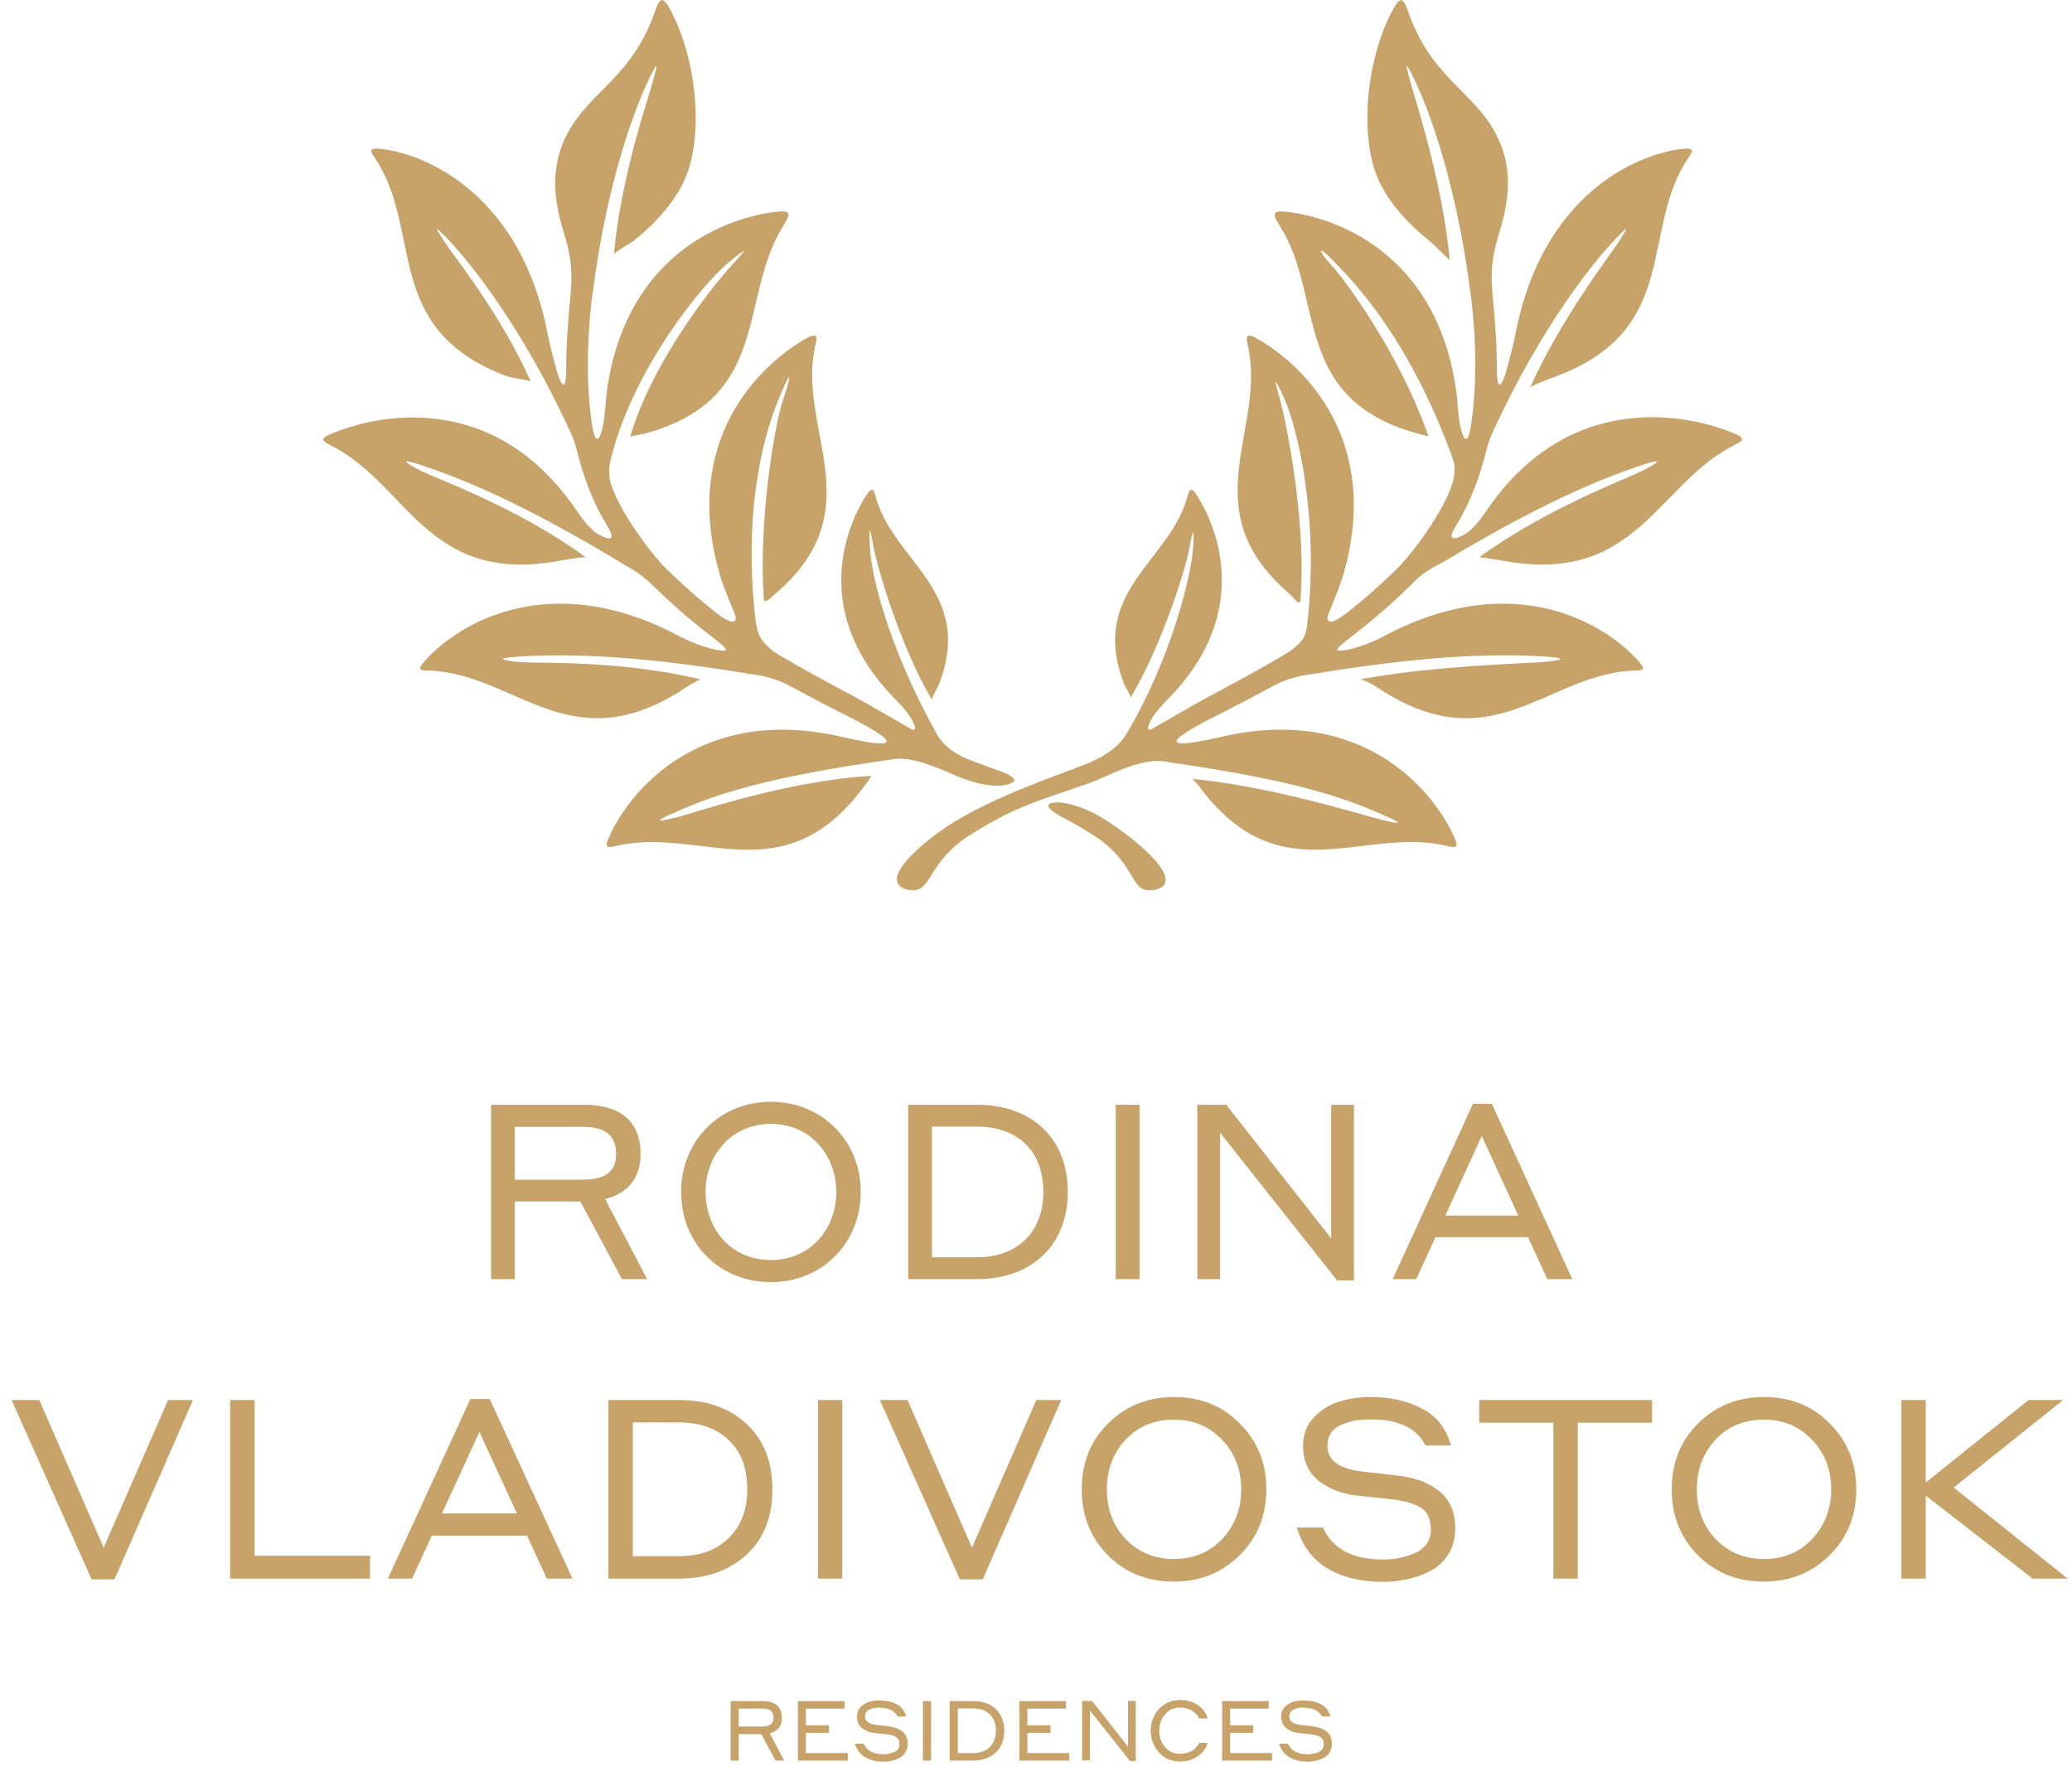
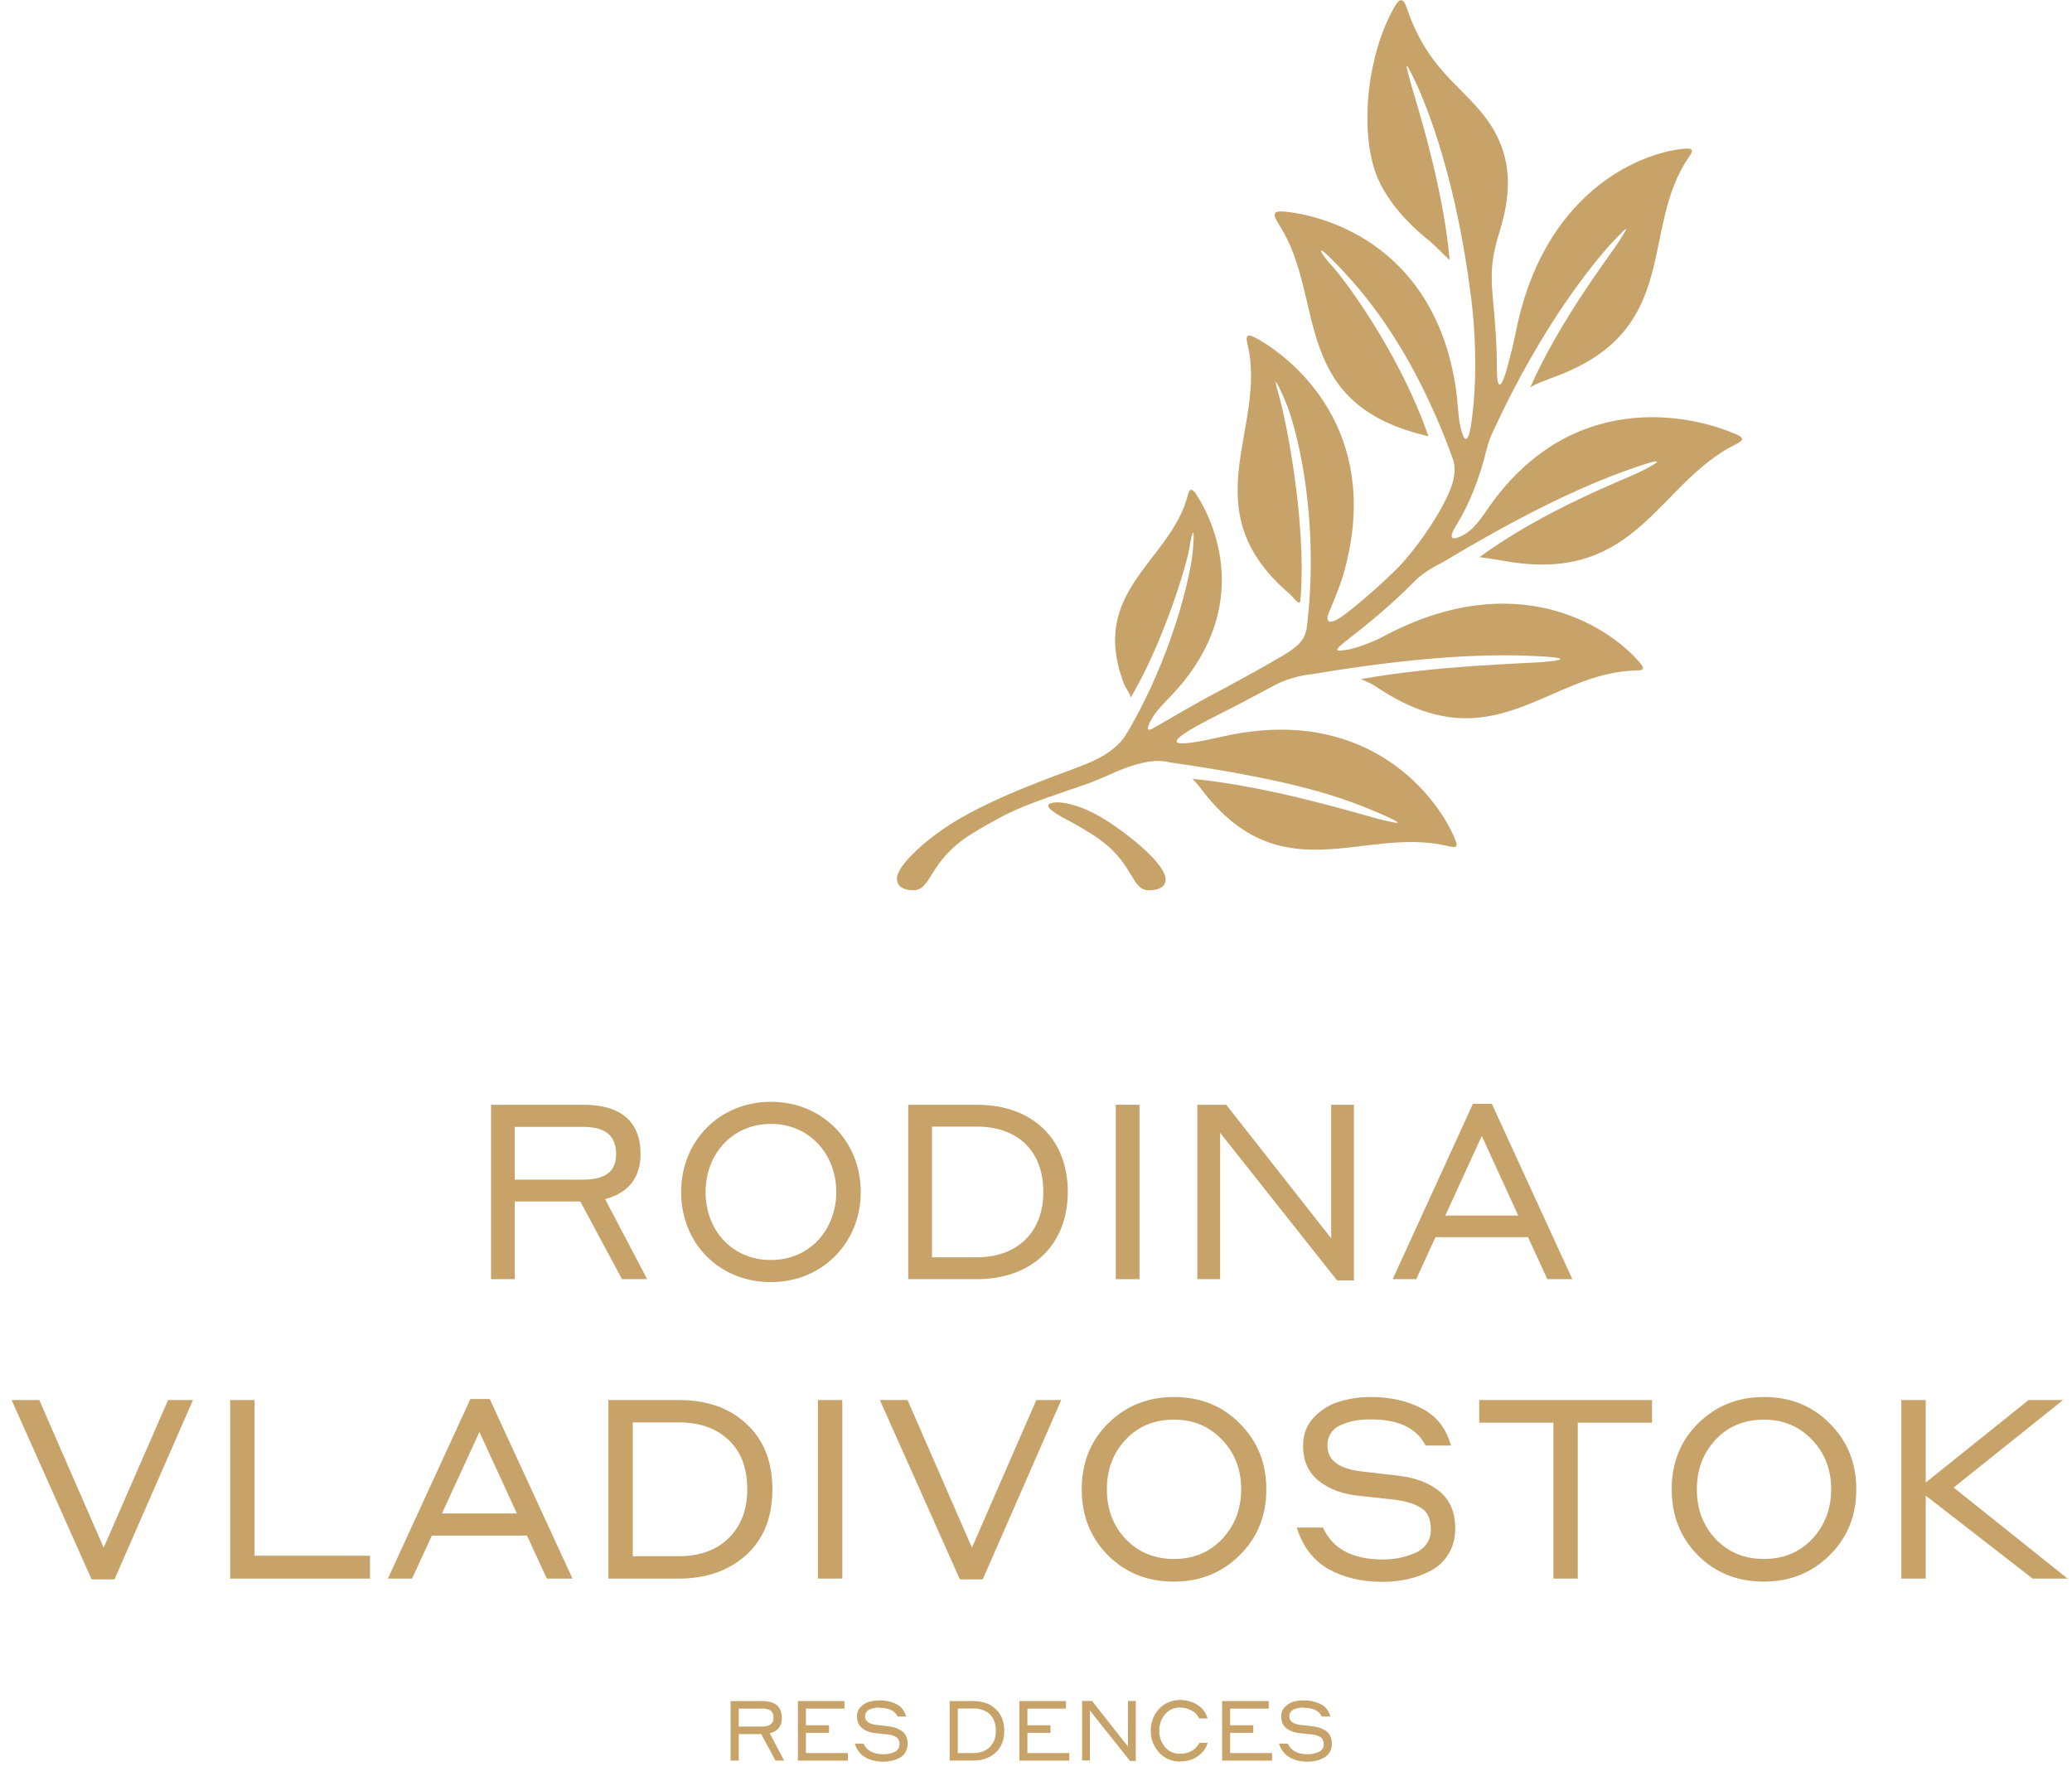
<svg xmlns="http://www.w3.org/2000/svg" width="133" height="114" viewBox="0 0 133 114" fill="none">
  <g opacity="0.8">
-     <path d="M43.454 52.089C46.012 50.975 49.138 49.899 57.251 48.749C57.998 48.587 59.15 48.809 61.21 49.728C63.521 50.756 64.789 50.448 65.076 50.16C65.267 49.968 64.689 49.661 64.006 49.431C63.33 49.202 62.954 49.037 62.307 48.804C61.395 48.475 60.543 47.89 60.086 47.04C60.086 47.04 60.083 47.04 60.081 47.04C60.058 46.994 60.035 46.949 60.011 46.903C60.006 46.891 59.997 46.88 59.992 46.868C59.992 46.868 59.992 46.864 59.99 46.862C56.903 41.242 55.938 36.803 55.849 35.274C55.747 33.489 55.824 33.787 56.104 35.274C56.266 36.141 57.627 41.171 59.806 44.901C59.897 44.594 60.199 44.105 60.261 43.952C62.615 37.891 57.263 36.063 56.179 31.771C56.084 31.391 55.926 31.295 55.64 31.736C54.226 33.91 52.125 39.343 57.329 44.745C57.6 45.026 58.251 45.653 58.569 46.272C58.67 46.469 58.972 47.074 58.406 46.752C57.32 46.135 55.842 45.26 54.875 44.741C53.236 43.863 51.59 42.981 49.998 42.042C48.767 41.269 48.623 40.641 48.51 39.905C47.599 32.248 49.27 27.367 49.946 25.707C50.834 23.527 50.839 23.943 50.265 25.657C49.68 27.408 48.687 33.522 49.024 38.438C49.049 38.799 49.404 38.447 49.698 38.177C56.195 32.696 51.03 27.513 52.361 22.062C52.532 21.363 52.209 21.459 51.619 21.802C48.778 23.456 43.67 28.26 46.226 36.966C46.392 37.535 46.823 38.607 47.148 39.365C47.31 39.74 47.312 40.373 45.999 39.358C44.722 38.371 43.199 36.968 42.504 36.239C41.22 34.822 39.873 32.795 39.322 31.373C39.037 30.64 39.03 30.134 39.26 29.261C40.801 23.354 45.248 18.134 46.62 16.979C48.225 15.629 47.904 16.026 46.93 17.071C46.213 17.841 41.965 22.88 40.456 28.023C40.535 27.997 41.334 27.851 41.418 27.828C42.14 27.632 42.782 27.399 43.353 27.138C49.215 24.464 47.645 18.703 50.256 14.536C50.779 13.702 50.836 13.457 49.655 13.615C46.295 14.063 40.071 16.541 38.935 25.25C38.894 25.57 38.821 26.727 38.723 27.216C38.436 28.637 38.165 28.297 38.017 27.358C37.66 25.072 37.628 22.108 38.011 19.004C38.02 18.936 38.033 18.872 38.045 18.805C38.978 11.483 40.82 6.843 41.58 5.243C42.352 3.623 42.183 4.206 41.903 5.243C41.644 6.201 39.836 11.416 39.41 16.3C39.827 15.93 40.36 15.706 40.663 15.466C42.183 14.262 43.64 12.63 44.196 10.891C45.129 7.972 44.615 3.479 42.962 0.513C42.627 -0.088 42.377 -0.242 42.108 0.554C40.615 4.985 37.91 5.769 36.422 8.567C35.308 10.66 35.529 12.767 36.16 14.831C36.588 16.23 36.79 17.176 36.608 19.075C36.453 20.689 36.34 22.188 36.344 23.6C36.349 24.823 36.157 25.079 35.802 24.016C35.711 23.747 35.313 22.263 35.151 21.424C33.43 12.495 27.372 9.851 24.358 9.549C23.71 9.485 23.735 9.668 24.024 10.089C27.195 14.687 24.474 21.041 32.381 24.094C32.945 24.311 33.558 24.304 34.065 24.489C32.162 20.174 29.096 16.399 28.584 15.604C28.003 14.701 27.666 14.196 28.891 15.505C30.116 16.815 33.476 20.883 36.622 27.751C36.622 27.751 36.622 27.751 36.622 27.753C36.781 28.093 36.911 28.45 37.002 28.825C37.453 30.651 38.079 32.303 38.967 33.739C39.593 34.751 39.03 34.577 38.828 34.497C38.413 34.337 37.908 34.1 37.07 32.856C31.714 24.91 24.099 26.613 21.153 27.895C20.618 28.128 20.625 28.288 21.165 28.553C26.111 30.991 27.291 37.331 35.443 36.081C36.046 35.99 36.818 35.805 37.589 35.77C33.367 32.646 28.037 30.733 27.072 30.249C26 29.709 25.424 29.302 27.343 29.958C29.28 30.621 33.282 32.098 40.335 36.408C40.54 36.518 40.749 36.643 40.959 36.792C40.959 36.792 40.961 36.792 40.963 36.794C41.261 37.005 41.564 37.254 41.869 37.548C42.834 38.483 43.968 39.553 45.698 40.876C47.028 41.893 46.672 41.811 45.987 41.715C45.525 41.651 44.398 41.265 43.647 40.862C35.245 36.355 29.292 40.104 27.238 42.467C26.86 42.901 26.867 43.033 27.393 43.043C33.121 43.141 36.583 49.14 44.109 44.078C44.353 43.913 44.678 43.731 44.958 43.614C39.955 42.378 34.484 42.588 33.428 42.503C32.233 42.405 31.545 42.243 33.571 42.133C35.629 42.021 39.936 41.891 48.193 43.273C49.083 43.374 49.935 43.623 50.618 43.989C52.407 44.947 52.785 45.152 54.235 45.881C58.863 48.208 56.623 47.895 53.964 47.287C44.992 45.241 40.414 50.745 39.105 53.714C38.812 54.376 38.869 54.465 39.559 54.303C45.02 53.019 50.333 57.532 55.537 50.381C55.617 50.272 55.749 50.125 55.929 49.805C50.41 50.13 44.526 52.203 43.438 52.466C42.338 52.731 41.703 52.856 43.458 52.091" fill="#B98C43" />
    <path d="M111.42 27.869C108.477 26.587 100.718 24.91 95.364 32.854C94.526 34.097 94.021 34.335 93.607 34.495C93.404 34.572 92.842 34.746 93.468 33.736C94.356 32.301 94.982 30.651 95.433 28.822C95.537 28.395 95.69 27.99 95.879 27.609C99.007 20.828 102.328 16.803 103.544 15.503C104.771 14.193 104.431 14.698 103.851 15.601C103.339 16.398 100.133 20.547 98.228 24.864C98.711 24.567 99.487 24.311 100.049 24.094C107.955 21.04 105.235 14.687 108.406 10.088C108.698 9.668 108.72 9.485 108.072 9.549C105.057 9.851 99 12.495 97.276 21.429C97.115 22.265 96.714 23.748 96.625 24.02C96.27 25.083 96.079 24.827 96.084 23.605C96.088 22.194 95.974 20.695 95.82 19.079C95.637 17.178 95.84 16.232 96.268 14.835C96.898 12.771 97.122 10.664 96.006 8.571C94.52 5.776 91.813 4.992 90.32 0.558C90.051 -0.237 89.8 -0.084 89.466 0.517C87.813 3.483 87.299 7.977 88.232 10.895C88.787 12.634 90.244 14.268 91.765 15.471C92.068 15.711 92.635 16.323 93.054 16.693C92.628 11.807 90.786 6.205 90.529 5.245C90.249 4.208 90.081 3.625 90.852 5.245C91.617 6.85 93.468 11.519 94.399 18.892C94.406 18.931 94.413 18.967 94.419 19.006C94.804 22.11 94.77 25.074 94.413 27.36C94.267 28.301 93.994 28.639 93.707 27.218C93.609 26.729 93.536 25.572 93.495 25.255C92.359 16.543 86.133 14.067 82.775 13.619C81.594 13.462 81.651 13.706 82.174 14.54C85.04 19.111 82.869 25.607 91.011 27.833C91.098 27.855 91.61 27.988 91.692 28.013C89.823 22.606 86.224 17.845 85.507 17.075C84.694 16.204 84.316 15.404 85.817 16.981C87.053 18.282 90.42 21.749 93.183 29.25C93.181 29.256 93.177 29.261 93.174 29.268C93.491 29.906 93.393 30.644 93.111 31.375C92.56 32.797 91.212 34.824 89.928 36.241C89.234 36.972 87.708 38.376 86.431 39.361C85.118 40.375 85.12 39.742 85.282 39.367C85.607 38.611 86.037 37.537 86.204 36.968C88.76 28.26 83.652 23.458 80.811 21.804C80.221 21.461 79.898 21.365 80.069 22.064C81.4 27.515 76.346 32.703 82.848 38.184C83.117 38.481 83.445 38.924 83.476 38.515C83.897 33.274 82.438 26.608 82.167 25.657C81.81 24.4 81.692 23.892 82.486 25.705C83.208 27.348 84.692 33.037 83.923 39.936C83.832 40.899 83.638 41.28 82.429 42.037C80.838 42.978 79.192 43.861 77.553 44.738C76.585 45.255 75.11 46.132 74.022 46.749C73.455 47.072 73.758 46.466 73.858 46.269C74.177 45.65 74.828 45.024 75.099 44.745C80.303 39.342 78.202 33.907 76.788 31.736C76.501 31.295 76.344 31.389 76.249 31.77C75.165 36.063 69.815 37.889 72.169 43.952C72.228 44.107 72.497 44.466 72.588 44.775C74.769 41.045 76.187 36.145 76.328 35.274C76.547 33.944 76.718 33.654 76.558 35.432C76.419 36.974 75.24 42.142 72.351 47.04C72.349 47.04 72.347 47.04 72.342 47.04C71.882 47.888 71.008 48.461 70.127 48.868C68.809 49.478 64.841 50.68 61.581 52.561C59.726 53.631 57.572 55.487 57.572 56.408C57.572 56.924 58.059 57.151 58.615 57.151C59.84 57.151 59.564 55.288 62.33 53.556C62.742 53.297 63.264 52.984 63.808 52.694C63.86 52.666 63.912 52.639 63.967 52.609C65.465 51.748 67.325 51.172 69.426 50.44C70.041 50.244 70.78 49.928 71.22 49.727C73.048 48.886 74.229 48.717 75.085 48.939C83.003 50.075 86.09 51.14 88.621 52.241C90.376 53.005 89.741 52.879 88.642 52.614C87.585 52.36 81.742 50.498 76.54 49.997C76.581 50.052 76.859 50.322 76.9 50.379C82.106 57.53 87.419 53.016 92.878 54.3C93.566 54.463 93.623 54.376 93.331 53.711C92.02 50.742 87.444 45.239 78.473 47.284C75.814 47.89 73.574 48.205 78.202 45.879C79.654 45.15 80.032 44.942 81.819 43.986C82.507 43.618 83.36 43.371 84.253 43.271C92.505 41.888 96.812 42.021 98.87 42.13C100.894 42.24 100.209 42.402 99.013 42.501C97.957 42.588 92.138 42.725 87.358 43.596C87.638 43.71 88.084 43.913 88.328 44.078C95.851 49.14 99.316 43.141 105.042 43.042C105.567 43.033 105.572 42.903 105.196 42.466C103.143 40.103 97.192 36.357 88.787 40.862C88.034 41.267 86.909 41.651 86.447 41.715C85.762 41.81 85.407 41.893 86.736 40.876C88.466 39.55 89.889 38.243 90.761 37.352C91.508 36.586 92.273 36.307 92.917 35.914C99.469 31.983 103.236 30.593 105.098 29.956C107.018 29.298 106.442 29.707 105.369 30.246C104.411 30.728 99.173 32.682 94.966 35.766C95.688 35.848 96.404 35.992 96.992 36.081C105.146 37.329 106.464 30.966 111.411 28.527C111.951 28.262 111.955 28.102 111.423 27.869" fill="#B98C43" />
    <path d="M70.846 52.562C69.275 51.588 67.781 51.337 67.353 51.613C67.048 51.81 67.827 52.276 68.462 52.608C69.063 52.921 69.644 53.273 70.097 53.556C72.863 55.288 72.528 57.151 73.753 57.151C74.306 57.151 74.82 56.966 74.82 56.449C74.82 55.526 72.665 53.691 70.846 52.562Z" fill="#B98C43" />
    <path d="M31.52 82.114H33.044V77.131H37.254L39.924 82.114H41.542L38.84 76.973C40.333 76.595 41.118 75.585 41.118 74.087C41.118 71.99 39.846 70.918 37.442 70.918H31.52V82.114ZM37.395 72.337C38.84 72.337 39.547 72.873 39.547 74.087C39.547 75.223 38.84 75.727 37.395 75.727H33.044V72.337H37.395Z" fill="#B98C43" />
    <path d="M49.486 82.303C52.769 82.303 55.251 79.796 55.251 76.516C55.251 73.236 52.769 70.728 49.486 70.728C46.187 70.728 43.721 73.236 43.721 76.516C43.721 79.812 46.156 82.303 49.486 82.303ZM49.486 80.884C46.973 80.884 45.292 78.96 45.292 76.516C45.292 74.119 46.973 72.147 49.486 72.147C51.999 72.147 53.68 74.135 53.68 76.516C53.68 78.913 51.999 80.884 49.486 80.884Z" fill="#B98C43" />
    <path d="M58.299 82.114H62.697C66.294 82.114 68.541 79.859 68.541 76.516C68.541 73.109 66.279 70.918 62.697 70.918H58.299V82.114ZM62.697 72.321C65.336 72.321 66.97 73.882 66.97 76.516C66.97 79.07 65.336 80.71 62.697 80.71H59.823V72.321H62.697Z" fill="#B98C43" />
    <path d="M71.62 82.114H73.144V70.918H71.62V82.114Z" fill="#B98C43" />
    <path d="M86.909 70.918H85.448V79.496L78.709 70.918H76.856V82.114H78.317V72.715L85.825 82.193H86.909V70.918Z" fill="#B98C43" />
    <path d="M99.323 82.114H100.926L95.758 70.854H94.548L89.396 82.114H90.904L92.145 79.417H98.082L99.323 82.114ZM92.773 78.03L95.114 72.92L97.454 78.03H92.773Z" fill="#B98C43" />
    <path d="M12.386 89.873L7.349 101.384H5.88L0.746 89.873H2.522L6.655 99.35L10.788 89.873H12.386ZM23.75 99.866V101.335H14.774V89.873H16.34V99.866H23.75ZM35.101 101.335L33.826 98.575H27.723L26.448 101.335H24.898L30.193 89.808H31.436L36.748 101.335H35.101ZM28.369 97.154H33.18L30.774 91.923L28.369 97.154ZM39.053 101.335V89.873H43.574C45.393 89.873 46.846 90.389 47.933 91.423C49.031 92.445 49.58 93.839 49.58 95.604C49.58 97.391 49.02 98.795 47.901 99.818C46.781 100.829 45.339 101.335 43.574 101.335H39.053ZM43.574 91.31H40.619V99.898H43.574C44.919 99.898 45.985 99.511 46.77 98.736C47.567 97.961 47.965 96.917 47.965 95.604C47.965 94.237 47.567 93.182 46.77 92.44C45.985 91.686 44.919 91.31 43.574 91.31ZM52.502 101.335V89.873H54.068V101.335H52.502ZM68.119 89.873L63.082 101.384H61.613L56.479 89.873H58.255L62.388 99.35L66.521 89.873H68.119ZM75.36 101.529C73.649 101.529 72.233 100.964 71.114 99.834C69.995 98.704 69.435 97.294 69.435 95.604C69.435 93.903 70 92.493 71.13 91.374C72.271 90.244 73.681 89.679 75.36 89.679C77.061 89.679 78.471 90.249 79.59 91.39C80.72 92.52 81.285 93.925 81.285 95.604C81.285 97.294 80.715 98.704 79.574 99.834C78.433 100.964 77.028 101.529 75.36 101.529ZM75.36 100.076C76.619 100.076 77.653 99.645 78.46 98.784C79.267 97.913 79.671 96.853 79.671 95.604C79.671 94.334 79.262 93.274 78.444 92.424C77.626 91.562 76.598 91.132 75.36 91.132C74.09 91.132 73.051 91.562 72.244 92.424C71.448 93.285 71.049 94.345 71.049 95.604C71.049 96.885 71.453 97.95 72.26 98.801C73.078 99.651 74.112 100.076 75.36 100.076ZM87.986 91.116C87.663 91.116 87.356 91.137 87.066 91.18C86.786 91.224 86.496 91.304 86.194 91.423C85.893 91.53 85.651 91.702 85.468 91.939C85.295 92.176 85.209 92.467 85.209 92.811C85.209 93.737 85.941 94.286 87.405 94.458L89.649 94.716C90.79 94.835 91.699 95.168 92.377 95.717C93.066 96.266 93.411 97.068 93.411 98.123C93.411 98.736 93.271 99.274 92.991 99.737C92.711 100.2 92.334 100.56 91.861 100.819C91.398 101.066 90.903 101.249 90.376 101.368C89.859 101.486 89.315 101.545 88.745 101.545C87.389 101.545 86.221 101.265 85.242 100.706C84.273 100.135 83.606 99.253 83.24 98.058H84.919C85.543 99.425 86.818 100.108 88.745 100.108C89.079 100.108 89.407 100.081 89.73 100.028C90.063 99.963 90.397 99.866 90.731 99.737C91.064 99.608 91.333 99.414 91.538 99.156C91.742 98.887 91.845 98.569 91.845 98.203C91.845 97.837 91.785 97.536 91.667 97.299C91.549 97.052 91.36 96.863 91.102 96.734C90.855 96.594 90.618 96.497 90.392 96.444C90.176 96.379 89.886 96.32 89.52 96.266L87.26 96.024C86.216 95.927 85.349 95.609 84.66 95.071C83.982 94.533 83.643 93.78 83.643 92.811C83.643 92.079 83.875 91.471 84.338 90.987C84.811 90.492 85.36 90.153 85.984 89.97C86.609 89.776 87.276 89.679 87.986 89.679C89.245 89.679 90.343 89.927 91.28 90.422C92.216 90.906 92.835 91.697 93.136 92.795H91.506C90.946 91.675 89.773 91.116 87.986 91.116ZM94.949 91.326V89.873H106.041V91.326H101.278V101.335H99.712V91.326H94.949ZM113.23 101.529C111.519 101.529 110.104 100.964 108.984 99.834C107.865 98.704 107.305 97.294 107.305 95.604C107.305 93.903 107.87 92.493 109 91.374C110.141 90.244 111.551 89.679 113.23 89.679C114.931 89.679 116.341 90.249 117.46 91.39C118.59 92.52 119.155 93.925 119.155 95.604C119.155 97.294 118.585 98.704 117.444 99.834C116.303 100.964 114.898 101.529 113.23 101.529ZM113.23 100.076C114.489 100.076 115.523 99.645 116.33 98.784C117.137 97.913 117.541 96.853 117.541 95.604C117.541 94.334 117.132 93.274 116.314 92.424C115.496 91.562 114.468 91.132 113.23 91.132C111.96 91.132 110.922 91.562 110.114 92.424C109.318 93.285 108.92 94.345 108.92 95.604C108.92 96.885 109.323 97.95 110.13 98.801C110.948 99.651 111.982 100.076 113.23 100.076ZM130.474 101.335L123.612 96.008V101.335H122.046V89.873H123.612V95.168L130.215 89.873H132.427L125.404 95.491L132.718 101.335H130.474Z" fill="#B98C43" />
    <path d="M46.897 113.019V109.198H48.926C49.764 109.198 50.187 109.559 50.187 110.282C50.187 110.805 49.925 111.135 49.41 111.266L50.333 113.019H49.779L48.865 111.32H47.419V113.019H46.897ZM48.911 109.682H47.419V110.835H48.911C49.403 110.835 49.649 110.651 49.649 110.274C49.649 110.051 49.587 109.897 49.456 109.805C49.326 109.721 49.149 109.674 48.911 109.674V109.682Z" fill="#B98C43" />
    <path d="M51.217 113.019V109.198H54.207V109.682H51.732V110.751H53.216V111.235H51.732V112.534H54.423V113.019H51.217Z" fill="#B98C43" />
    <path d="M56.461 109.614C56.353 109.614 56.253 109.614 56.153 109.637C56.053 109.66 55.961 109.675 55.861 109.714C55.761 109.752 55.684 109.806 55.623 109.891C55.561 109.975 55.53 110.067 55.53 110.183C55.53 110.49 55.776 110.675 56.261 110.729L57.006 110.813C57.383 110.852 57.691 110.967 57.921 111.144C58.152 111.328 58.26 111.59 58.26 111.943C58.26 112.151 58.213 112.328 58.121 112.481C58.029 112.635 57.906 112.758 57.744 112.843C57.583 112.927 57.422 112.989 57.252 113.027C57.076 113.066 56.899 113.089 56.706 113.089C56.253 113.089 55.869 112.997 55.538 112.804C55.207 112.612 54.992 112.32 54.869 111.928H55.43C55.638 112.381 56.061 112.612 56.706 112.612C56.814 112.612 56.929 112.604 57.037 112.581C57.145 112.558 57.26 112.528 57.368 112.489C57.483 112.443 57.568 112.381 57.637 112.297C57.706 112.212 57.737 112.105 57.737 111.982C57.737 111.859 57.714 111.759 57.675 111.674C57.637 111.597 57.575 111.528 57.491 111.49C57.406 111.444 57.329 111.413 57.252 111.39C57.175 111.367 57.083 111.351 56.96 111.336L56.207 111.259C55.861 111.228 55.569 111.121 55.346 110.944C55.123 110.767 55.008 110.513 55.008 110.19C55.008 109.944 55.084 109.745 55.238 109.583C55.392 109.422 55.576 109.306 55.784 109.245C55.992 109.183 56.215 109.153 56.453 109.153C56.876 109.153 57.237 109.237 57.552 109.399C57.867 109.56 58.067 109.829 58.167 110.19H57.621C57.437 109.814 57.045 109.629 56.445 109.629L56.461 109.614Z" fill="#B98C43" />
-     <path d="M59.243 113.019V109.198H59.766V113.019H59.243Z" fill="#B98C43" />
    <path d="M60.958 113.019V109.198H62.465C63.072 109.198 63.556 109.367 63.918 109.713C64.279 110.059 64.463 110.52 64.463 111.112C64.463 111.704 64.279 112.173 63.902 112.511C63.526 112.849 63.049 113.019 62.457 113.019H60.95H60.958ZM62.465 109.674H61.481V112.534H62.465C62.911 112.534 63.272 112.404 63.533 112.15C63.795 111.889 63.925 111.543 63.925 111.104C63.925 110.666 63.795 110.297 63.533 110.043C63.272 109.797 62.911 109.667 62.465 109.667V109.674Z" fill="#B98C43" />
    <path d="M65.433 113.019V109.198H68.423V109.682H65.948V110.751H67.431V111.235H65.948V112.534H68.638V113.019H65.433Z" fill="#B98C43" />
    <path d="M72.904 113.042H72.535L69.96 109.805V113.011H69.46V109.19H70.098L72.404 112.119V109.19H72.904V113.042Z" fill="#B98C43" />
    <path d="M75.756 113.08C75.211 113.08 74.757 112.888 74.403 112.504C74.05 112.119 73.865 111.65 73.865 111.104C73.865 110.559 74.042 110.082 74.403 109.698C74.765 109.313 75.211 109.129 75.756 109.129C76.164 109.129 76.533 109.229 76.864 109.444C77.194 109.651 77.409 109.944 77.517 110.313H76.971C76.871 110.09 76.71 109.921 76.479 109.798C76.249 109.675 76.01 109.613 75.756 109.613C75.349 109.613 75.026 109.759 74.78 110.051C74.534 110.343 74.411 110.689 74.411 111.097C74.411 111.504 74.534 111.858 74.78 112.15C75.026 112.442 75.349 112.581 75.756 112.581C76.318 112.581 76.725 112.35 76.987 111.881H77.517C77.456 112.119 77.332 112.335 77.148 112.519C76.963 112.704 76.748 112.842 76.51 112.942C76.295 113.026 76.049 113.073 75.756 113.073V113.08Z" fill="#B98C43" />
    <path d="M78.447 113.019V109.198H81.438V109.682H78.962V110.751H80.446V111.235H78.962V112.534H81.653V113.019H78.447Z" fill="#B98C43" />
    <path d="M83.691 109.614C83.583 109.614 83.483 109.614 83.383 109.637C83.284 109.66 83.191 109.675 83.091 109.714C82.991 109.752 82.915 109.806 82.853 109.891C82.791 109.975 82.761 110.067 82.761 110.183C82.761 110.49 83.007 110.675 83.491 110.729L84.237 110.813C84.614 110.852 84.921 110.967 85.152 111.144C85.382 111.328 85.49 111.59 85.49 111.943C85.49 112.151 85.444 112.328 85.352 112.481C85.259 112.635 85.136 112.758 84.975 112.843C84.813 112.927 84.652 112.989 84.483 113.027C84.306 113.066 84.129 113.089 83.937 113.089C83.483 113.089 83.099 112.997 82.768 112.804C82.438 112.612 82.223 112.32 82.1 111.928H82.661C82.868 112.381 83.291 112.612 83.937 112.612C84.045 112.612 84.16 112.604 84.268 112.581C84.375 112.558 84.49 112.528 84.598 112.489C84.713 112.443 84.798 112.381 84.867 112.297C84.936 112.212 84.967 112.105 84.967 111.982C84.967 111.859 84.944 111.759 84.906 111.674C84.867 111.597 84.806 111.528 84.721 111.49C84.637 111.444 84.56 111.413 84.483 111.39C84.406 111.367 84.314 111.351 84.191 111.336L83.437 111.259C83.091 111.228 82.799 111.121 82.576 110.944C82.353 110.767 82.238 110.513 82.238 110.19C82.238 109.944 82.315 109.745 82.469 109.583C82.622 109.422 82.807 109.306 83.014 109.245C83.222 109.183 83.445 109.153 83.683 109.153C84.106 109.153 84.468 109.237 84.783 109.399C85.098 109.56 85.298 109.829 85.398 110.19H84.852C84.667 109.814 84.275 109.629 83.676 109.629L83.691 109.614Z" fill="#B98C43" />
  </g>
</svg>